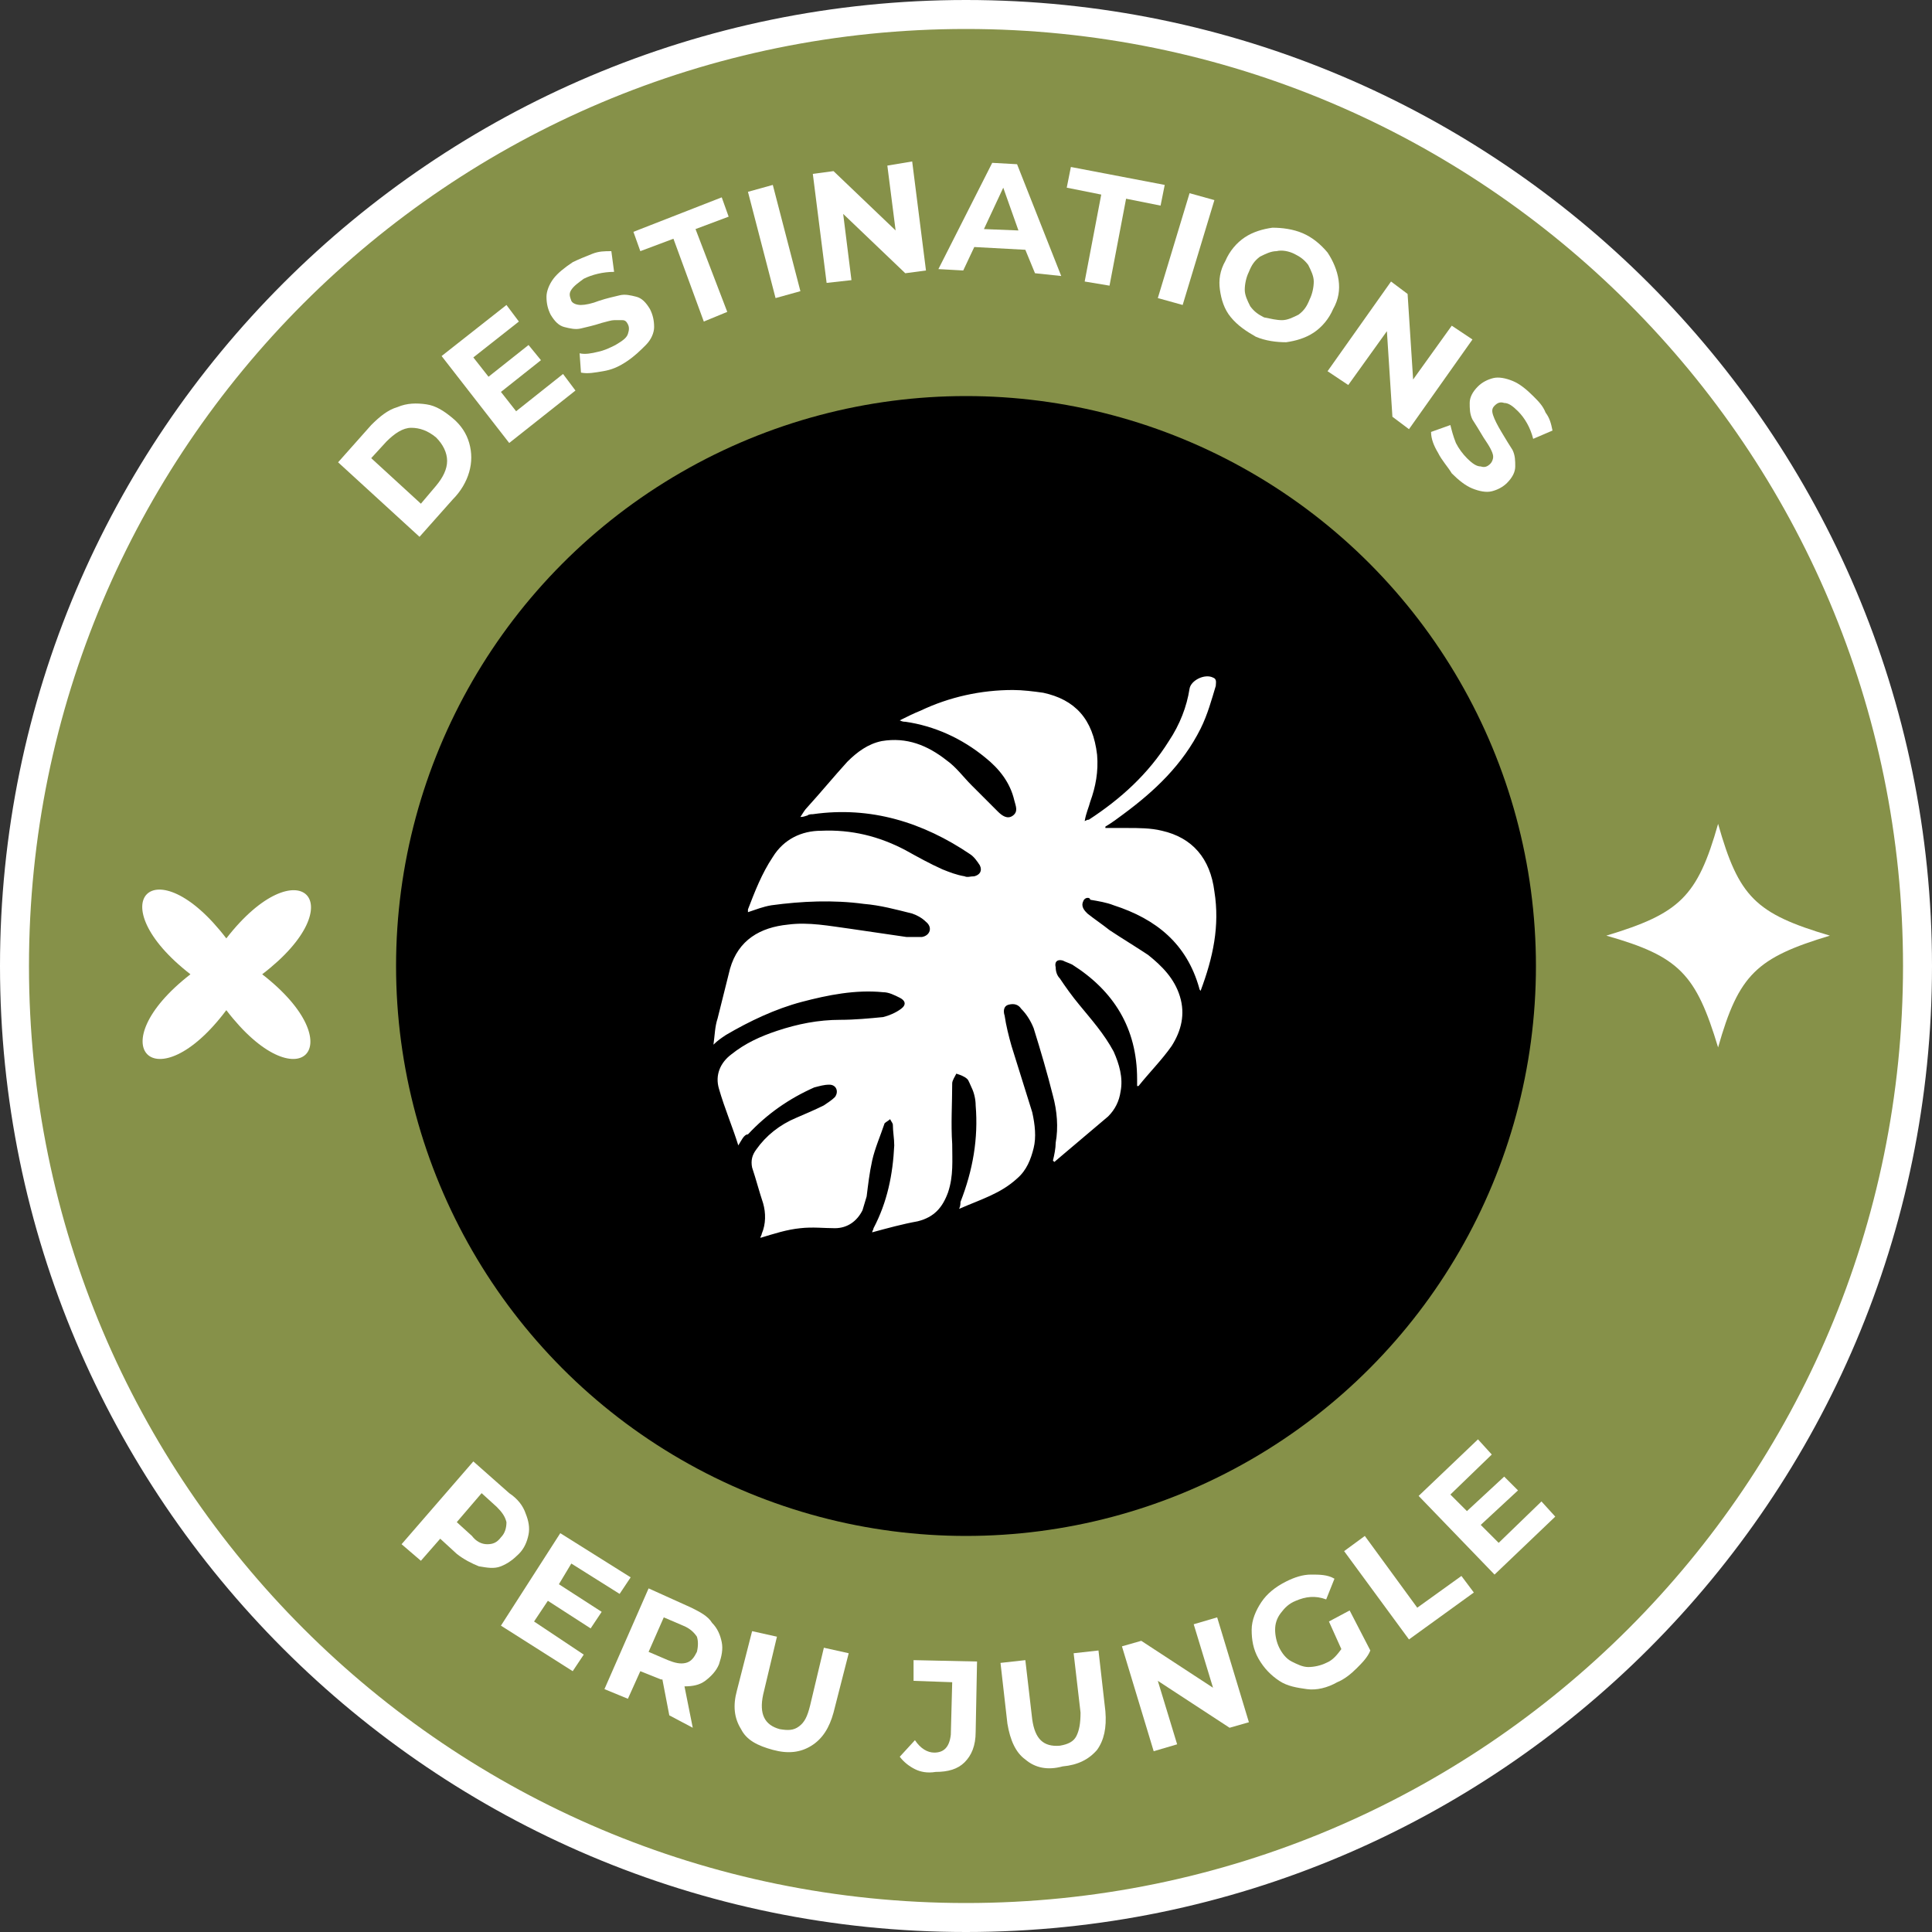
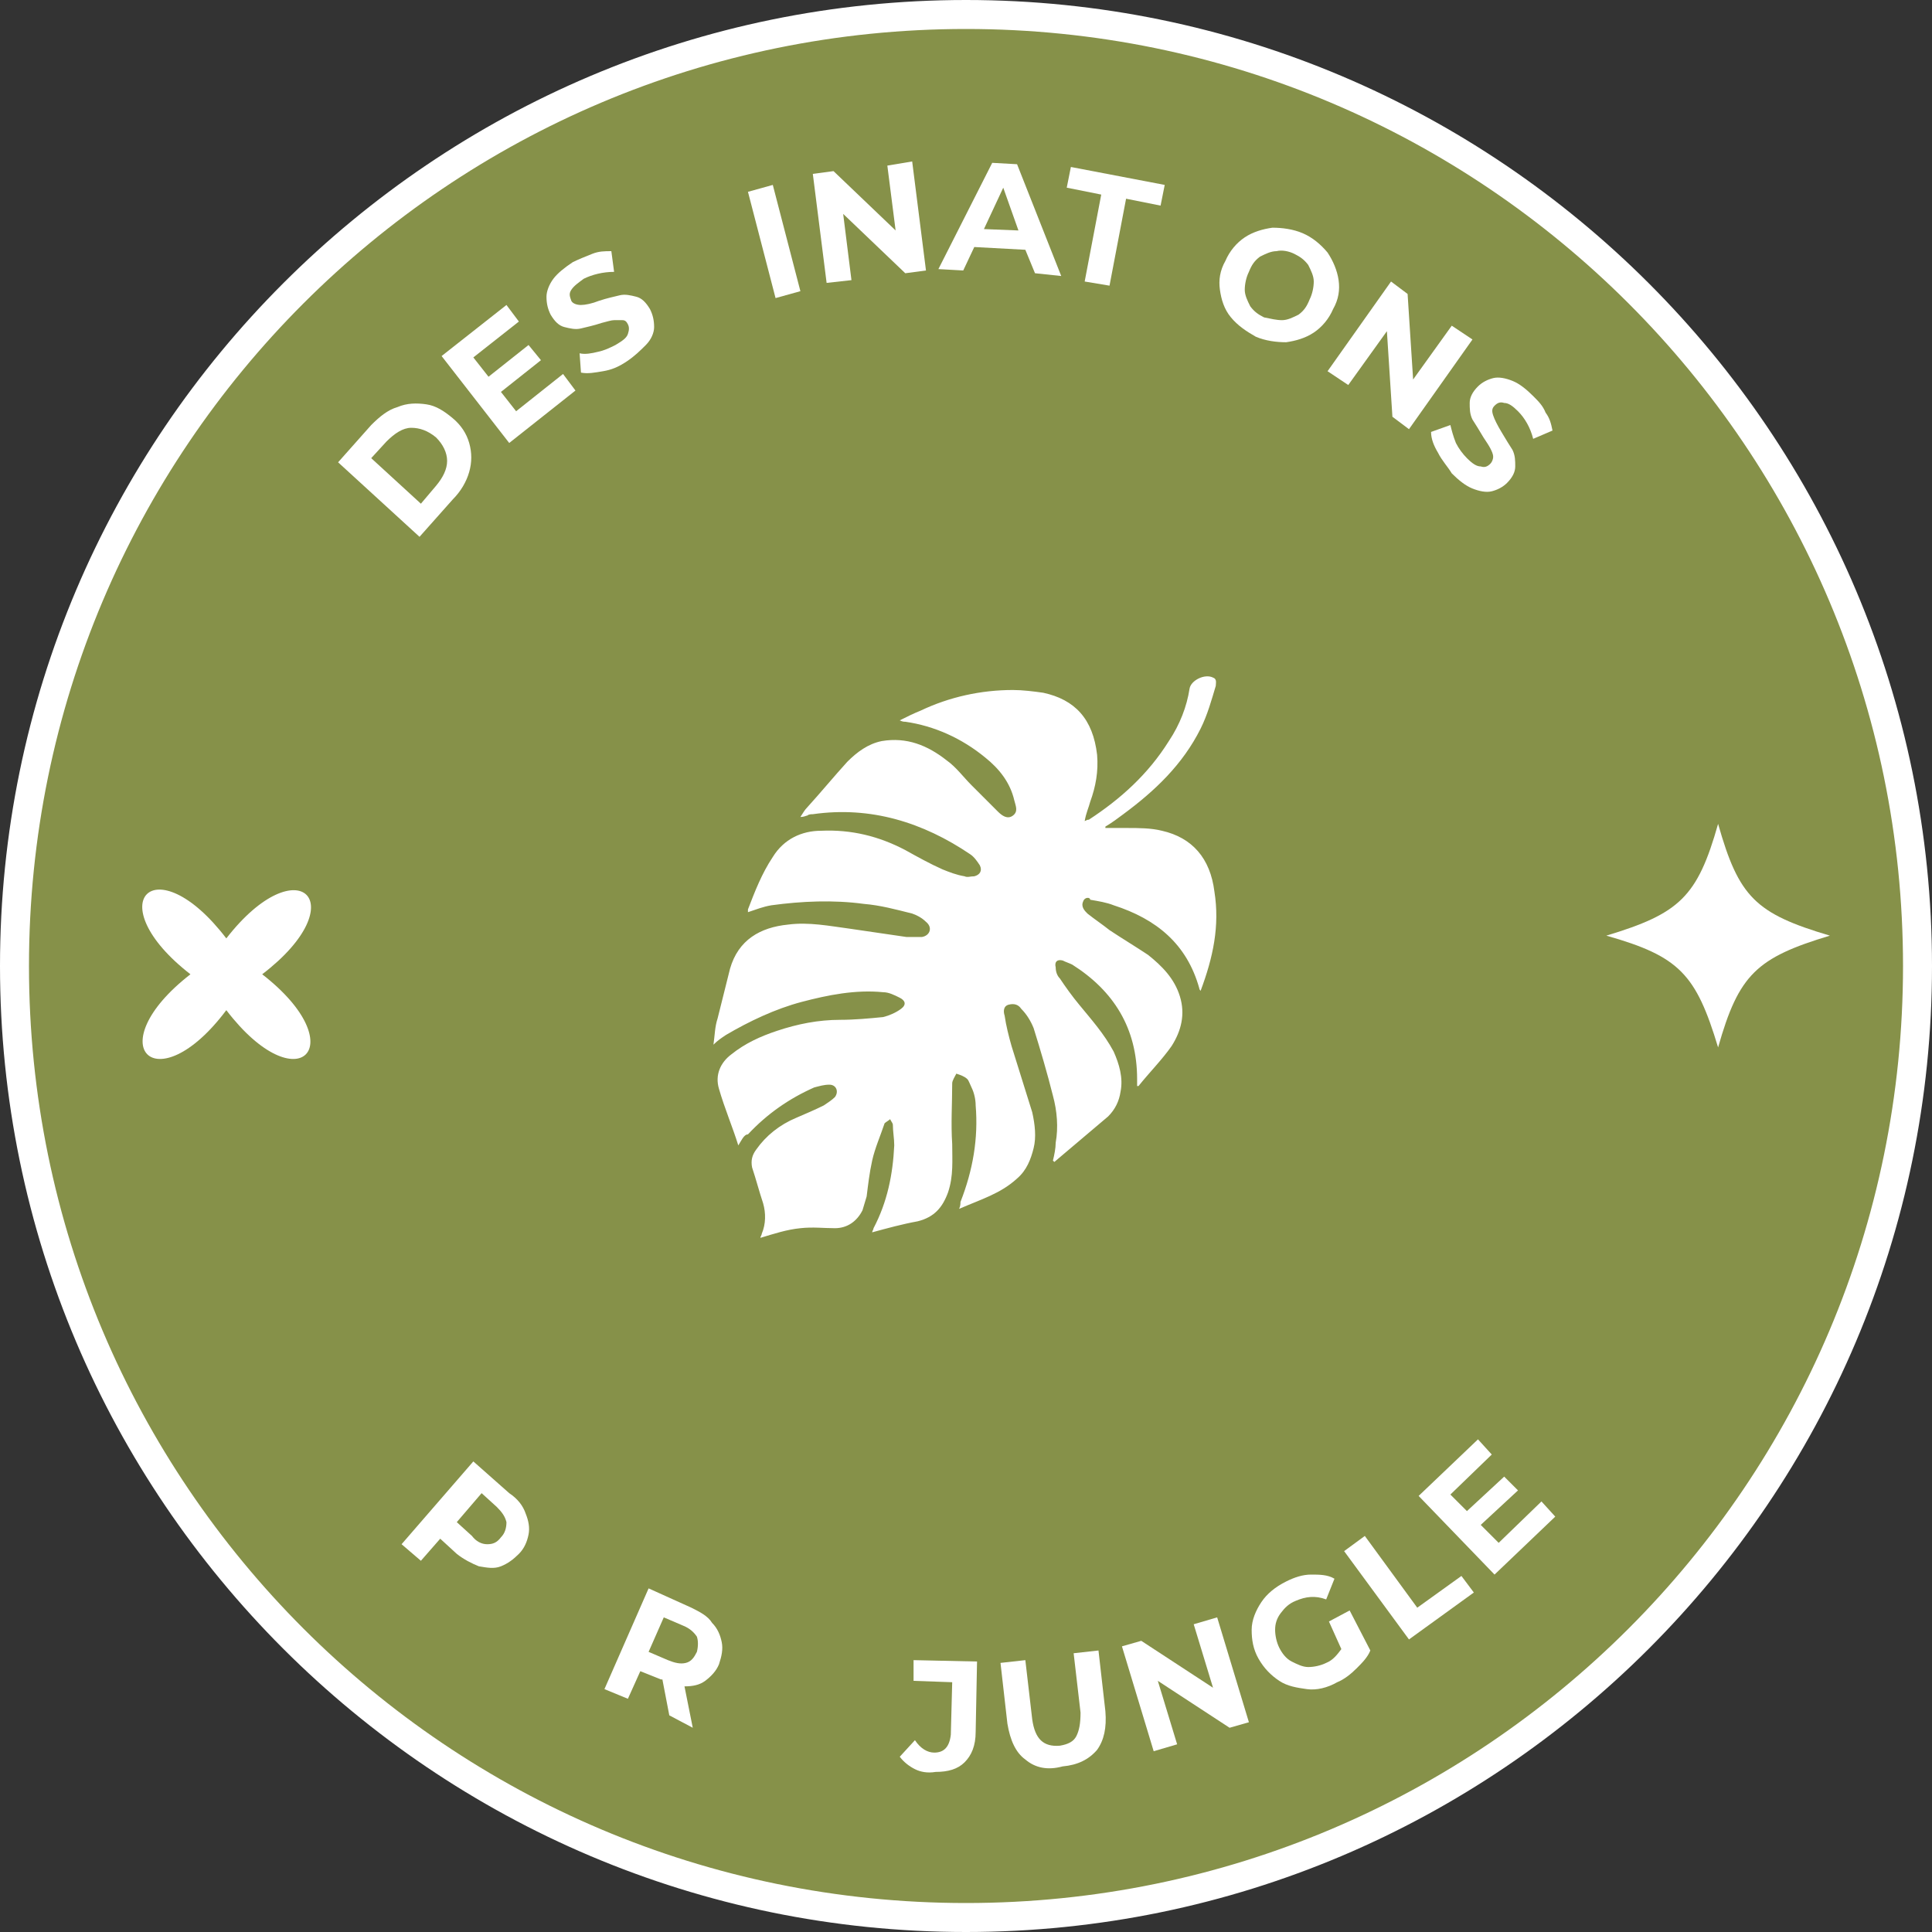
<svg xmlns="http://www.w3.org/2000/svg" id="Слой_1" x="0px" y="0px" viewBox="0 0 140 140" xml:space="preserve">
  <rect x="0" y="0" width="140" height="140" fill="#333333" stroke="none" />
  <g>
    <g>
      <g>
        <path fill="#869149" d="M70,139C32,139,1,108,1,70S32,1,70,1c38,0,69,30.9,69,69S108,139,70,139z" />
        <g>
          <path fill="#FFFFFF" d="M70,2.1c37.5,0,67.9,30.4,67.9,67.9c0,37.5-30.4,67.9-67.9,67.9S2.1,107.5,2.1,70 C2.1,32.5,32.5,2.1,70,2.1 M70,0C31.4,0,0,31.4,0,70c0,38.6,31.4,70,70,70s70-31.4,70-70C140,31.4,108.6,0,70,0L70,0z" />
        </g>
      </g>
      <g>
        <path fill="#FFFFFF" d="M38.1,109.7c0.2,0.5,0.3,1,0.2,1.5s-0.3,1-0.7,1.4c-0.4,0.4-0.8,0.7-1.3,0.9s-1,0.1-1.6,0 c-0.5-0.2-1.1-0.5-1.6-0.9l-1.2-1.1l-1.4,1.6l-1.4-1.2l5.2-6l2.6,2.3C37.5,108.6,37.9,109.1,38.1,109.7z M35.3,111.9 c0.4,0,0.7-0.1,1-0.5c0.3-0.3,0.4-0.7,0.4-1.1c-0.1-0.4-0.3-0.7-0.7-1.1l-1.1-1l-1.8,2.1l1.1,1C34.5,111.7,34.9,111.9,35.3,111.9 z" />
-         <path fill="#FFFFFF" d="M42.3,119.9l-0.8,1.2l-5.2-3.3l4.3-6.7l5.1,3.2l-0.8,1.2l-3.5-2.2l-0.9,1.5l3.1,2l-0.8,1.2l-3.1-2l-1,1.5 L42.3,119.9z" />
        <path fill="#FFFFFF" d="M48.5,124.3l-0.5-2.6l-0.1,0l-1.5-0.6l-0.9,2l-1.7-0.7l3.2-7.3l3.1,1.4c0.6,0.3,1.2,0.6,1.5,1.1 c0.4,0.4,0.6,0.9,0.7,1.4c0.1,0.5,0,1-0.2,1.6c-0.2,0.5-0.6,0.9-1,1.2c-0.4,0.3-0.9,0.4-1.5,0.4l0.6,3L48.5,124.3z M50.5,118.6 c-0.2-0.3-0.5-0.6-1-0.8l-1.4-0.6l-1.1,2.5l1.4,0.6c0.5,0.2,0.9,0.3,1.3,0.2c0.4-0.1,0.6-0.4,0.8-0.8 C50.6,119.3,50.6,118.9,50.5,118.6z" />
-         <path fill="#FFFFFF" d="M53.7,125.3c-0.5-0.8-0.6-1.7-0.3-2.8l1.1-4.3l1.8,0.4l-1,4.2c-0.3,1.4,0.1,2.2,1.2,2.5 c0.6,0.1,1,0.1,1.4-0.2c0.4-0.3,0.6-0.7,0.8-1.5l1-4.2l1.8,0.4l-1.1,4.3c-0.3,1.1-0.8,1.9-1.6,2.4c-0.8,0.5-1.7,0.6-2.8,0.3 S54.1,126.1,53.7,125.3z" />
        <path fill="#FFFFFF" d="M66.3,128.2c-0.4-0.2-0.8-0.5-1.1-0.9l1.1-1.2c0.4,0.6,0.9,0.9,1.4,0.9c0.7,0,1.1-0.4,1.2-1.3l0.1-3.8 l-2.8-0.1l0-1.5l4.6,0.1l-0.1,5.1c0,1-0.3,1.7-0.8,2.2c-0.5,0.5-1.2,0.7-2.1,0.7C67.2,128.5,66.7,128.4,66.3,128.2z" />
        <path fill="#FFFFFF" d="M74.3,127.5c-0.7-0.5-1.1-1.4-1.3-2.6l-0.5-4.4l1.8-0.2l0.5,4.3c0.2,1.4,0.8,2,2,1.9 c0.6-0.1,1-0.3,1.2-0.7s0.3-0.9,0.3-1.7l-0.5-4.3l1.8-0.2l0.5,4.4c0.1,1.2-0.1,2.1-0.6,2.8c-0.6,0.7-1.4,1.1-2.5,1.2 C75.9,128.3,75,128.1,74.3,127.5z" />
        <path fill="#FFFFFF" d="M88.2,117.2l2.3,7.6l-1.4,0.4l-5.2-3.4l1.4,4.6l-1.7,0.5l-2.3-7.6l1.4-0.4l5.2,3.4l-1.4-4.6L88.2,117.2z" />
        <path fill="#FFFFFF" d="M96.3,117.5l1.5-0.8l1.5,2.9c-0.2,0.5-0.6,0.9-1,1.3c-0.4,0.4-0.9,0.8-1.4,1c-0.7,0.4-1.5,0.6-2.2,0.5 s-1.4-0.2-2-0.6c-0.6-0.4-1.1-0.9-1.5-1.6c-0.4-0.7-0.5-1.4-0.5-2.1c0-0.7,0.3-1.4,0.7-2s1-1.1,1.8-1.5c0.6-0.3,1.2-0.5,1.8-0.5 s1.2,0,1.7,0.3l-0.6,1.5c-0.8-0.3-1.5-0.2-2.2,0.1c-0.5,0.2-0.8,0.5-1.1,0.9s-0.4,0.8-0.4,1.2c0,0.4,0.1,0.9,0.3,1.3 c0.2,0.4,0.5,0.8,0.9,1c0.4,0.2,0.8,0.4,1.2,0.4c0.4,0,0.9-0.1,1.3-0.3c0.5-0.2,0.8-0.6,1.1-1L96.3,117.5z" />
        <path fill="#FFFFFF" d="M97.4,112.4l1.5-1.1l3.8,5.2l3.2-2.3l0.9,1.2l-4.7,3.4L97.4,112.4z" />
        <path fill="#FFFFFF" d="M111.7,108.8l1,1.1l-4.4,4.2l-5.5-5.7l4.3-4.1l1,1.1l-3,2.9l1.2,1.2l2.7-2.5l1,1l-2.7,2.5l1.3,1.3 L111.7,108.8z" />
      </g>
      <g>
        <g>
          <path fill="#FFFFFF" d="M24.5,33.5l2.4-2.7c0.6-0.6,1.2-1.1,1.9-1.3c0.7-0.3,1.4-0.3,2.1-0.2c0.7,0.1,1.3,0.5,1.9,1 c0.6,0.5,1,1.1,1.2,1.8c0.2,0.7,0.2,1.4,0,2.1c-0.2,0.7-0.6,1.4-1.2,2l-2.4,2.7L24.5,33.5z M31.6,35.2c0.5-0.6,0.8-1.2,0.8-1.8 c0-0.6-0.3-1.2-0.8-1.7c-0.6-0.5-1.2-0.7-1.8-0.7c-0.6,0-1.2,0.4-1.8,1l-1.1,1.2l3.6,3.3L31.6,35.2z" />
          <path fill="#FFFFFF" d="M40.8,27.1l0.9,1.2l-4.8,3.8L32,25.8l4.7-3.7l0.9,1.2l-3.3,2.6l1.1,1.4l2.9-2.3l0.9,1.1l-2.9,2.3 l1.1,1.4L40.8,27.1z" />
          <path fill="#FFFFFF" d="M43.7,26.9c-0.6,0.1-1.1,0.2-1.6,0.1L42,25.6c0.4,0.1,0.9,0,1.3-0.1c0.5-0.1,0.9-0.3,1.3-0.5 c0.5-0.3,0.8-0.5,0.9-0.8c0.1-0.3,0.1-0.5,0-0.7c-0.1-0.2-0.2-0.3-0.4-0.3c-0.2,0-0.4,0-0.6,0c-0.2,0-0.5,0.1-0.9,0.2 c-0.6,0.2-1.1,0.3-1.5,0.4c-0.4,0.1-0.8,0-1.2-0.1c-0.4-0.1-0.7-0.4-1-0.9c-0.2-0.4-0.3-0.8-0.3-1.3c0-0.4,0.2-0.9,0.5-1.3 c0.3-0.4,0.8-0.8,1.4-1.2c0.4-0.2,0.9-0.4,1.4-0.6s0.9-0.2,1.4-0.2l0.2,1.5c-0.8,0-1.6,0.2-2.2,0.5c-0.4,0.3-0.7,0.5-0.9,0.8 s-0.1,0.5,0,0.8c0.1,0.2,0.4,0.3,0.7,0.3c0.3,0,0.8-0.1,1.3-0.3c0.6-0.2,1.1-0.3,1.5-0.4c0.4-0.1,0.8,0,1.2,0.1 c0.4,0.1,0.7,0.4,1,0.9c0.2,0.4,0.3,0.8,0.3,1.3c0,0.4-0.2,0.9-0.6,1.3s-0.8,0.8-1.4,1.2C44.8,26.6,44.3,26.8,43.7,26.9z" />
-           <path fill="#FFFFFF" d="M48.8,17.3l-2.4,0.9l-0.5-1.4l6.4-2.5l0.5,1.4l-2.4,0.9l2.3,6l-1.7,0.7L48.8,17.3z" />
          <path fill="#FFFFFF" d="M54.2,13.9l1.8-0.5l2,7.7l-1.8,0.5L54.2,13.9z" />
          <path fill="#FFFFFF" d="M66.1,11.7l1,7.9l-1.5,0.2l-4.5-4.3l0.6,4.8l-1.8,0.2l-1-7.9l1.5-0.2l4.5,4.3L64.3,12L66.1,11.7z" />
          <path fill="#FFFFFF" d="M74.3,18.1l-3.7-0.2l-0.8,1.7L68,19.5l3.9-7.7l1.8,0.1l3.2,8.1L75,19.8L74.3,18.1z M73.8,16.7l-1.1-3.1 l-1.4,3L73.8,16.7z" />
          <path fill="#FFFFFF" d="M79.8,14.1l-2.5-0.5l0.3-1.5l6.8,1.3l-0.3,1.5l-2.5-0.5l-1.2,6.3l-1.8-0.3L79.8,14.1z" />
-           <path fill="#FFFFFF" d="M86.2,14l1.8,0.5l-2.3,7.6l-1.8-0.5L86.2,14z" />
          <path fill="#FFFFFF" d="M89.2,23c-0.5-0.6-0.7-1.3-0.8-2c-0.1-0.7,0-1.4,0.4-2.1c0.3-0.7,0.8-1.3,1.4-1.7c0.6-0.4,1.3-0.6,2-0.7 c0.7,0,1.5,0.1,2.2,0.4c0.7,0.3,1.3,0.8,1.8,1.4c0.4,0.6,0.7,1.3,0.8,2s0,1.4-0.4,2.1c-0.3,0.7-0.8,1.3-1.4,1.7s-1.3,0.6-2,0.7 c-0.7,0-1.5-0.1-2.2-0.4C90.3,24,89.7,23.6,89.2,23z M92.9,23.2c0.4,0,0.8-0.2,1.2-0.4c0.4-0.3,0.6-0.6,0.8-1.1 c0.2-0.4,0.3-0.9,0.3-1.3c0-0.4-0.2-0.8-0.4-1.2c-0.3-0.4-0.6-0.6-1-0.8c-0.4-0.2-0.9-0.3-1.3-0.2c-0.4,0-0.8,0.2-1.2,0.4 c-0.4,0.3-0.6,0.6-0.8,1.1c-0.2,0.4-0.3,0.9-0.3,1.3s0.2,0.8,0.4,1.2c0.3,0.4,0.6,0.6,1,0.8C92.1,23.1,92.5,23.2,92.9,23.2z" />
          <path fill="#FFFFFF" d="M106.7,24.6l-4.6,6.5l-1.2-0.9l-0.4-6.2l-2.8,3.9l-1.5-1l4.6-6.5l1.2,0.9l0.4,6.2l2.8-3.9L106.7,24.6z" />
          <path fill="#FFFFFF" d="M104.2,32.8c-0.3-0.5-0.5-1-0.5-1.5l1.4-0.5c0.1,0.4,0.2,0.8,0.4,1.3c0.2,0.4,0.5,0.8,0.8,1.1 c0.4,0.4,0.7,0.6,1,0.6c0.3,0.1,0.5,0,0.7-0.2c0.1-0.1,0.2-0.3,0.2-0.5c0-0.2-0.1-0.4-0.2-0.6s-0.3-0.5-0.5-0.8 c-0.3-0.5-0.6-1-0.8-1.3c-0.2-0.4-0.2-0.8-0.2-1.2c0-0.4,0.2-0.8,0.6-1.2c0.3-0.3,0.7-0.5,1.1-0.6c0.4-0.1,0.9,0,1.4,0.2 c0.5,0.2,1,0.6,1.5,1.1c0.4,0.4,0.7,0.7,0.9,1.2c0.3,0.4,0.4,0.8,0.5,1.3l-1.4,0.6c-0.2-0.8-0.6-1.5-1.1-2 c-0.4-0.4-0.7-0.6-1-0.6c-0.3-0.1-0.5,0-0.7,0.2c-0.2,0.2-0.2,0.4-0.1,0.7s0.3,0.7,0.6,1.2c0.3,0.5,0.6,1,0.8,1.3 c0.2,0.4,0.2,0.8,0.2,1.2s-0.2,0.8-0.6,1.2c-0.3,0.3-0.7,0.5-1.1,0.6s-0.9,0-1.4-0.2c-0.5-0.2-1-0.6-1.5-1.1 C104.9,33.8,104.5,33.4,104.2,32.8z" />
        </g>
      </g>
      <path fill="#FFFFFF" d="M16.4,73.2c5.2,6.8,9.3,2.6,2.6-2.6c6.8-5.2,2.6-9.3-2.6-2.6c-5.2-6.8-9.3-2.6-2.6,2.6 C7.1,75.8,11.3,80,16.4,73.2z" />
-       <circle cx="70" cy="70" r="41.3" />
      <path fill="#FFFFFF" d="M124.5,59.7c-1.5,5.3-2.8,6.5-8.1,8.1c5.3,1.5,6.5,2.8,8.1,8.1c1.5-5.3,2.8-6.5,8.1-8.1 C127.2,66.2,126,65,124.5,59.7z" />
    </g>
    <g>
      <path fill="#FFFFFF" d="M53.5,83c-0.4-1.3-1-2.7-1.4-4.1c-0.3-1,0.1-1.9,0.9-2.5c1-0.8,2.1-1.3,3.3-1.7c1.5-0.5,3-0.8,4.6-0.8 c1,0,2.1-0.1,3.1-0.2c0.4-0.1,0.9-0.3,1.3-0.6c0.4-0.3,0.3-0.6-0.1-0.8c-0.4-0.2-0.8-0.4-1.2-0.4c-2-0.2-4,0.2-5.9,0.7 c-1.9,0.5-3.8,1.4-5.5,2.4c-0.3,0.2-0.6,0.4-0.9,0.7c0.1-0.7,0.1-1.3,0.3-1.9c0.3-1.2,0.6-2.4,0.9-3.6c0.6-2.1,2.2-3,4.2-3.2 c1.5-0.2,3,0.1,4.5,0.3c1.4,0.2,2.7,0.4,4.1,0.6c0.4,0,0.8,0,1.1,0c0.6-0.1,0.8-0.7,0.3-1.1c-0.3-0.3-0.7-0.5-1-0.6 c-1.2-0.3-2.3-0.6-3.5-0.7c-2.2-0.3-4.5-0.2-6.7,0.1c-0.6,0.1-1.1,0.3-1.7,0.5c0,0,0-0.1,0-0.2c0.5-1.3,1-2.6,1.8-3.8 c0.8-1.3,2.1-1.9,3.5-1.9c2.2-0.1,4.2,0.4,6.1,1.4c0.9,0.5,1.8,1,2.7,1.4c0.5,0.2,1,0.4,1.6,0.5c0.2,0.1,0.4,0,0.7,0 c0.4-0.1,0.6-0.4,0.4-0.8c-0.2-0.3-0.4-0.6-0.7-0.8c-3.4-2.3-7.2-3.5-11.4-2.9c-0.1,0-0.3,0-0.4,0.1c-0.1,0-0.2,0.1-0.5,0.1 c0.2-0.3,0.3-0.5,0.5-0.7c1-1.1,1.9-2.2,2.9-3.3c0.7-0.7,1.5-1.3,2.5-1.5c1.8-0.3,3.3,0.3,4.7,1.4c0.7,0.5,1.2,1.2,1.8,1.8 c0.6,0.6,1.3,1.3,1.9,1.9c0.3,0.3,0.7,0.6,1.1,0.3c0.4-0.3,0.2-0.7,0.1-1.1c-0.3-1.3-1.1-2.3-2.1-3.1c-1.7-1.4-3.7-2.3-5.8-2.6 c-0.1,0-0.2,0-0.4-0.1c0.6-0.3,1-0.5,1.5-0.7c2.1-1,4.4-1.5,6.7-1.5c0.7,0,1.5,0.1,2.2,0.2c2.3,0.5,3.6,1.9,3.9,4.5 c0.1,1.2-0.1,2.3-0.5,3.4c-0.1,0.4-0.3,0.8-0.4,1.4c0.2-0.1,0.2-0.1,0.3-0.1c2.3-1.5,4.3-3.3,5.8-5.7c0.8-1.2,1.3-2.5,1.5-3.8 c0.1-0.6,1.1-1.1,1.7-0.8c0.3,0.1,0.2,0.4,0.2,0.6c-0.3,1-0.6,2.1-1.1,3.1c-1.3,2.6-3.3,4.5-5.6,6.2c-0.4,0.3-0.8,0.6-1.3,0.9 c0,0,0,0,0,0.1c0.5,0,1.1,0,1.6,0c0.8,0,1.7,0,2.5,0.2c2.2,0.5,3.5,2,3.8,4.4c0.4,2.5-0.1,4.8-1,7.2c-0.1-0.1-0.1-0.2-0.1-0.2 c-0.9-3.2-3.1-5-6.2-6c-0.5-0.2-1.1-0.3-1.7-0.4C79,65,78.6,65,78.5,65.3c-0.2,0.4,0.1,0.7,0.3,0.9c0.5,0.4,1.1,0.8,1.6,1.2 c0.9,0.6,1.9,1.2,2.8,1.8c1,0.8,1.9,1.7,2.3,3c0.4,1.3,0.1,2.5-0.6,3.6c-0.7,1-1.6,1.9-2.4,2.9c0,0-0.1,0-0.1,0c0-0.2,0-0.3,0-0.5 c0-3.7-1.7-6.4-4.7-8.3c-0.2-0.1-0.5-0.2-0.7-0.3c-0.4-0.1-0.6,0.1-0.5,0.5c0,0.3,0.1,0.6,0.3,0.8c0.4,0.6,0.9,1.3,1.4,1.9 c0.9,1.1,1.8,2.1,2.5,3.4c0.4,0.9,0.7,1.9,0.5,2.9c-0.1,0.7-0.4,1.3-0.9,1.8c-1.3,1.1-2.6,2.2-3.9,3.3c0,0-0.1-0.1-0.1-0.1 c0.1-0.4,0.2-0.9,0.2-1.3c0.2-1.1,0.1-2.3-0.2-3.4c-0.4-1.6-0.9-3.3-1.4-4.9c-0.2-0.5-0.5-1-0.9-1.4c-0.2-0.3-0.5-0.4-0.9-0.3 c-0.4,0.1-0.4,0.5-0.3,0.8c0.1,0.7,0.3,1.5,0.5,2.2c0.5,1.6,1,3.2,1.5,4.8c0.2,0.9,0.3,1.8,0.1,2.6c-0.2,0.8-0.5,1.6-1.2,2.2 c-1.2,1.1-2.6,1.5-4.2,2.2c0.1-0.2,0.1-0.4,0.1-0.5c0.9-2.3,1.3-4.6,1.1-7c0-0.4-0.1-0.9-0.3-1.3c-0.1-0.2-0.2-0.5-0.3-0.6 c-0.2-0.2-0.5-0.3-0.8-0.4c-0.1,0.2-0.3,0.5-0.3,0.7c0,1.5-0.1,2.9,0,4.4c0,1.2,0.1,2.3-0.3,3.5c-0.4,1.1-1,1.8-2.2,2.1 c-1.1,0.2-2.2,0.5-3.3,0.8c0-0.1,0.1-0.2,0.1-0.3c1-1.9,1.4-3.9,1.5-6c0-0.5-0.1-1-0.1-1.5c0-0.1-0.1-0.2-0.2-0.4 c-0.1,0.1-0.3,0.2-0.4,0.3c-0.3,0.9-0.7,1.8-0.9,2.7c-0.2,0.9-0.3,1.8-0.4,2.6c-0.1,0.3-0.2,0.7-0.3,1c-0.4,0.8-1.1,1.3-2,1.3 c-0.8,0-1.6-0.1-2.5,0c-1,0.1-1.9,0.4-2.9,0.7c0-0.1,0.1-0.2,0.1-0.3c0.3-0.7,0.3-1.5,0.1-2.2c-0.3-0.9-0.5-1.7-0.8-2.6 c-0.1-0.5,0-0.9,0.3-1.3c0.7-1,1.7-1.8,2.9-2.3c0.7-0.3,1.4-0.6,2-0.9c0.3-0.2,0.6-0.4,0.8-0.6c0.3-0.4,0.1-0.9-0.4-0.9 c-0.4,0-0.7,0.1-1.1,0.2c-1.8,0.8-3.4,1.9-4.8,3.4C53.9,82.2,53.7,82.7,53.5,83z" />
    </g>
  </g>
</svg>